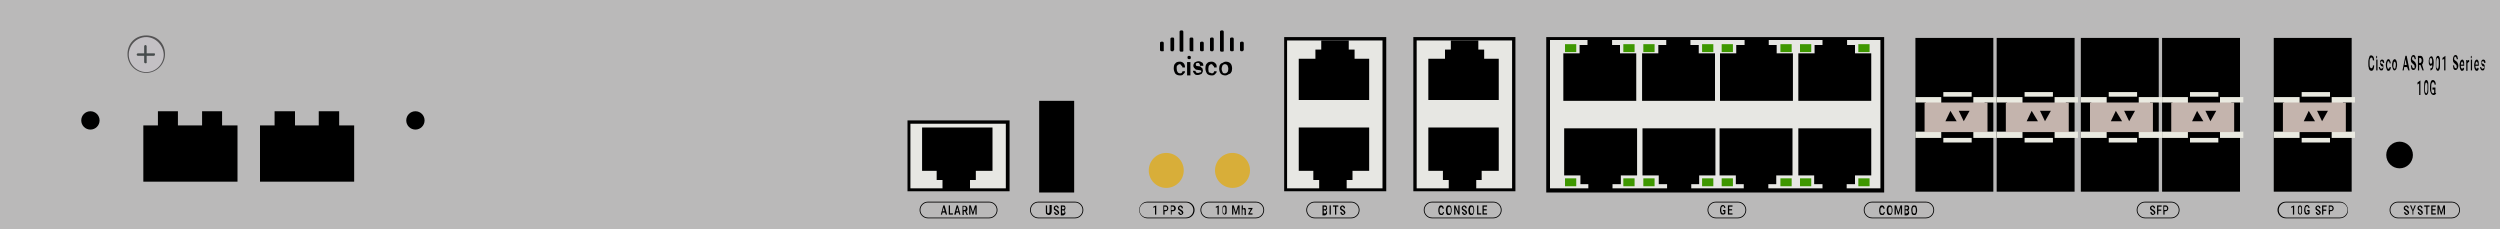
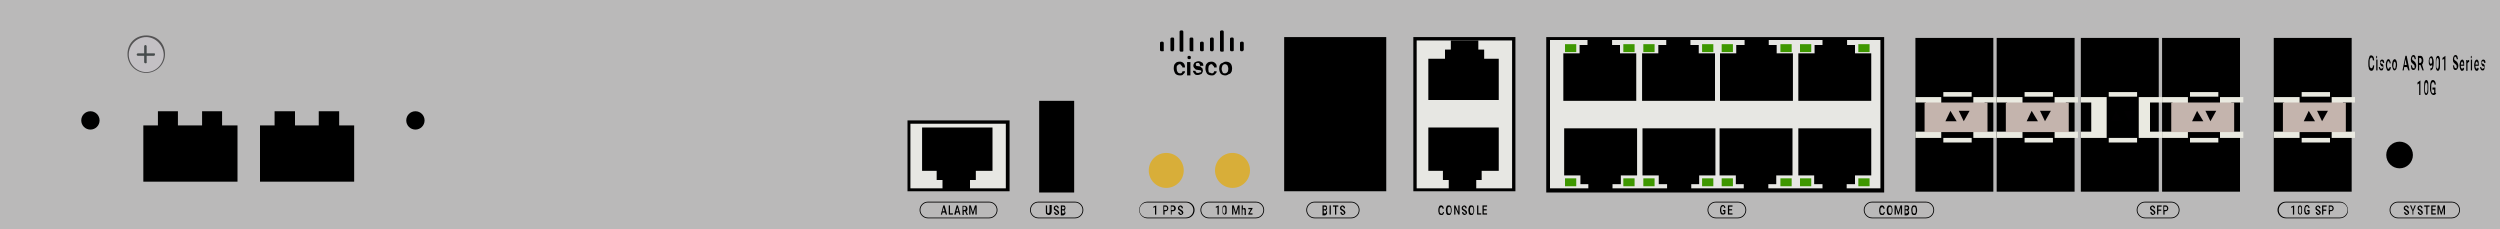
<svg xmlns="http://www.w3.org/2000/svg" version="1.1" id="Cisco_ASR_901-6CZ-FS-D_Routers" x="0px" y="0px" viewBox="0 0 600 55" style="enable-background:new 0 0 600 55;" xml:space="preserve">
  <style type="text/css">
	.st0{fill:#BAB9B9;}
	.st1{fill:#E7E7E3;}
	.st2{fill:#EAEAE1;}
	.st3{fill:#C4B4AD;}
	.st4{fill:#010001;}
	.st5{fill:#D8AE39;}
	.st6{fill:#3E9700;}
	.st7{fill:#C3C0C4;}
	.st8{fill:#545354;}
	.st9{fill:#464B4C;}
</style>
  <rect class="st0" width="600" height="55" />
  <g>
    <g>
      <rect x="308.6" y="9.7" class="st1" width="23.7" height="35.7" />
-       <path d="M332.7,45.9h-24.5V8.9h24.5V45.9z M308.9,45.2h22.9V9.7h-22.9V45.2z" />
+       <path d="M332.7,45.9h-24.5V8.9h24.5V45.9z M308.9,45.2h22.9h-22.9V45.2z" />
    </g>
    <polygon points="315.2,41 315.2,43.2 316.6,43.2 316.6,45.5 323.2,45.5 323.2,43.2 324.6,43.2 324.6,41 328.6,41 328.6,30.6    311.7,30.6 311.7,41  " />
    <polygon points="325.1,14.1 325.1,11.9 323.7,11.9 323.7,9.7 317.1,9.7 317.1,11.9 315.7,11.9 315.7,14.1 311.7,14.1 311.7,24    328.6,24 328.6,14.1  " />
  </g>
  <g>
    <g>
      <rect x="218.2" y="29.3" class="st1" width="23.7" height="16.1" />
      <path d="M242.3,45.9h-24.5V28.9h24.5V45.9z M218.5,45.2h22.9V29.7h-22.9V45.2z" />
    </g>
    <polygon points="224.8,41 224.8,43.2 226.2,43.2 226.2,45.5 232.8,45.5 232.8,43.2 234.2,43.2 234.2,41 238.2,41 238.2,30.6    221.3,30.6 221.3,41  " />
  </g>
  <g>
    <g>
      <rect x="339.7" y="9.7" class="st1" width="23.7" height="35.7" />
      <path d="M363.7,45.9h-24.5V8.9h24.5V45.9z M340,45.2h22.9V9.7H340V45.2z" />
    </g>
    <polygon points="346.3,41 346.3,43.2 347.7,43.2 347.7,45.5 354.3,45.5 354.3,43.2 355.6,43.2 355.6,41 359.7,41 359.7,30.6    342.8,30.6 342.8,41  " />
    <polygon points="356.2,14.1 356.2,11.9 354.8,11.9 354.8,9.7 348.2,9.7 348.2,11.9 346.8,11.9 346.8,14.1 342.8,14.1 342.8,24    359.7,24 359.7,14.1  " />
  </g>
  <g>
    <rect x="459.7" y="9.1" width="18.7" height="36.9" />
    <polygon class="st2" points="459.7,23.3 459.7,24.6 462.2,24.6 462.2,31.6 459.7,31.6 459.7,33.1 465.9,33.1 465.9,32.1    465.9,31.1 465.9,25.1 465.9,24.1 465.9,23.3  " />
    <polygon class="st2" points="479.2,23.3 479.2,24.6 476.3,24.6 476.3,31.6 479.2,31.6 479.2,33.1 473.6,33.1 473.6,32.1    473.6,31.1 473.6,25.1 473.6,24.1 473.6,23.3  " />
    <rect x="461.9" y="24.6" class="st3" width="15.1" height="7.1" />
    <polygon class="st4" points="468.1,26.6 468.1,26.6 469.6,29.1 466.9,29.1  " />
    <polygon class="st4" points="470.1,26.6 472.7,26.6 471.3,29.1 471.3,29.1  " />
    <rect x="466.4" y="22.1" class="st2" width="6.8" height="1.1" />
    <rect x="466.4" y="33.1" class="st2" width="6.8" height="1.1" />
  </g>
  <g>
    <rect x="479.2" y="9.1" width="18.7" height="36.9" />
    <polygon class="st2" points="479.2,23.3 479.2,24.6 481.7,24.6 481.7,31.6 479.2,31.6 479.2,33.1 485.4,33.1 485.4,32.1    485.4,31.1 485.4,25.1 485.4,24.1 485.4,23.3  " />
    <polygon class="st2" points="498.7,23.3 498.7,24.6 495.8,24.6 495.8,31.6 498.7,31.6 498.7,33.1 493.1,33.1 493.1,32.1    493.1,31.1 493.1,25.1 493.1,24.1 493.1,23.3  " />
    <rect x="481.4" y="24.6" class="st3" width="15.1" height="7.1" />
    <polygon class="st4" points="487.6,26.6 487.6,26.6 489.1,29.1 486.4,29.1  " />
    <polygon class="st4" points="489.6,26.6 492.2,26.6 490.8,29.1 490.8,29.1  " />
    <rect x="485.9" y="22.1" class="st2" width="6.8" height="1.1" />
    <rect x="485.9" y="33.1" class="st2" width="6.8" height="1.1" />
  </g>
  <g>
    <rect x="499.4" y="9.1" width="18.7" height="36.9" />
    <polygon class="st2" points="499.4,23.3 499.4,24.6 501.9,24.6 501.9,31.6 499.4,31.6 499.4,33.1 505.6,33.1 505.6,32.1    505.6,31.1 505.6,25.1 505.6,24.1 505.6,23.3  " />
    <polygon class="st2" points="518.9,23.3 518.9,24.6 516,24.6 516,31.6 518.9,31.6 518.9,33.1 513.3,33.1 513.3,32.1 513.3,31.1    513.3,25.1 513.3,24.1 513.3,23.3  " />
-     <rect x="501.6" y="24.6" class="st3" width="15.1" height="7.1" />
    <polygon class="st4" points="507.8,26.6 507.8,26.6 509.3,29.1 506.6,29.1  " />
    <polygon class="st4" points="509.8,26.6 512.4,26.6 511,29.1 511,29.1  " />
    <rect x="506.1" y="22.1" class="st2" width="6.8" height="1.1" />
    <rect x="506.1" y="33.1" class="st2" width="6.8" height="1.1" />
  </g>
  <g>
    <rect x="518.9" y="9.1" width="18.7" height="36.9" />
    <polygon class="st2" points="518.9,23.3 518.9,24.6 521.4,24.6 521.4,31.6 518.9,31.6 518.9,33.1 525.1,33.1 525.1,32.1    525.1,31.1 525.1,25.1 525.1,24.1 525.1,23.3  " />
    <polygon class="st2" points="538.4,23.3 538.4,24.6 535.5,24.6 535.5,31.6 538.4,31.6 538.4,33.1 532.8,33.1 532.8,32.1    532.8,31.1 532.8,25.1 532.8,24.1 532.8,23.3  " />
    <rect x="521.1" y="24.6" class="st3" width="15.1" height="7.1" />
    <polygon class="st4" points="527.3,26.6 527.3,26.6 528.8,29.1 526.1,29.1  " />
    <polygon class="st4" points="529.3,26.6 531.9,26.6 530.5,29.1 530.5,29.1  " />
    <rect x="525.6" y="22.1" class="st2" width="6.8" height="1.1" />
    <rect x="525.6" y="33.1" class="st2" width="6.8" height="1.1" />
  </g>
  <g>
    <rect x="545.7" y="9.1" width="18.7" height="36.9" />
    <polygon class="st2" points="545.7,23.3 545.7,24.6 548.2,24.6 548.2,31.6 545.7,31.6 545.7,33.1 551.9,33.1 551.9,32.1    551.9,31.1 551.9,25.1 551.9,24.1 551.9,23.3  " />
    <polygon class="st2" points="565.2,23.3 565.2,24.6 562.3,24.6 562.3,31.6 565.2,31.6 565.2,33.1 559.6,33.1 559.6,32.1    559.6,31.1 559.6,25.1 559.6,24.1 559.6,23.3  " />
    <rect x="547.9" y="24.6" class="st3" width="15.1" height="7.1" />
    <polygon class="st4" points="554.1,26.6 554.1,26.6 555.6,29.1 552.9,29.1  " />
    <polygon class="st4" points="556.1,26.6 558.7,26.6 557.3,29.1 557.3,29.1  " />
    <rect x="552.4" y="22.1" class="st2" width="6.8" height="1.1" />
    <rect x="552.4" y="33.1" class="st2" width="6.8" height="1.1" />
  </g>
  <circle cx="21.7" cy="28.9" r="2.2" />
  <circle cx="99.7" cy="28.9" r="2.2" />
  <circle cx="575.9" cy="37.2" r="3.2" />
  <circle class="st5" cx="295.8" cy="40.9" r="4.2" />
  <circle class="st5" cx="279.9" cy="40.9" r="4.2" />
  <g>
    <g>
      <rect x="371.1" y="8.9" width="81.1" height="37.3" />
      <rect x="372" y="9.6" class="st1" width="79.3" height="35.6" />
      <g>
        <polygon points="388.8,12.8 388.8,10.8 386.9,10.8 386.9,9.5 381,9.5 381,10.8 379.1,10.8 379.1,12.8 375.2,12.8 375.2,24.2      392.7,24.2 392.7,12.8    " />
        <polygon points="407.7,12.8 407.7,10.8 405.7,10.8 405.7,9.5 399.9,9.5 399.9,10.8 398,10.8 398,12.8 394.1,12.8 394.1,24.2      411.6,24.2 411.6,12.8    " />
        <polygon points="426.4,12.8 426.4,10.8 424.5,10.8 424.5,9.5 418.7,9.5 418.7,10.8 416.7,10.8 416.7,12.8 412.8,12.8 412.8,24.2      430.3,24.2 430.3,12.8    " />
        <polygon points="445.2,12.8 445.2,10.8 443.3,10.8 443.3,9.5 437.4,9.5 437.4,10.8 435.5,10.8 435.5,12.8 431.6,12.8 431.6,24.2      449.1,24.2 449.1,12.8    " />
      </g>
      <g>
        <polygon points="435.4,42.1 435.4,44.2 437.4,44.2 437.4,45.4 443.2,45.4 443.2,44.2 445.2,44.2 445.2,42.1 449.1,42.1      449.1,30.8 431.6,30.8 431.6,42.1    " />
        <polygon points="416.6,42.1 416.6,44.2 418.5,44.2 418.5,45.4 424.4,45.4 424.4,44.2 426.3,44.2 426.3,42.1 430.2,42.1      430.2,30.8 412.7,30.8 412.7,42.1    " />
        <polygon points="398.1,42.1 398.1,44.2 400.1,44.2 400.1,45.4 405.9,45.4 405.9,44.2 407.8,44.2 407.8,42.1 411.7,42.1      411.7,30.8 394.2,30.8 394.2,42.1    " />
        <polygon points="379.3,42.1 379.3,44.2 381.2,44.2 381.2,45.4 387,45.4 387,44.2 389,44.2 389,42.1 392.9,42.1 392.9,30.8      375.4,30.8 375.4,42.1    " />
      </g>
    </g>
  </g>
  <polygon points="53.3,30.1 53.3,26.7 48.5,26.7 48.5,30.1 42.7,30.1 42.7,26.7 37.9,26.7 37.9,30.1 34.4,30.1 34.4,43.6 57,43.6   57,30.1 " />
  <polygon points="81.4,30.1 81.4,26.7 76.5,26.7 76.5,30.1 70.8,30.1 70.8,26.7 65.9,26.7 65.9,30.1 62.4,30.1 62.4,43.6 85,43.6   85,30.1 " />
  <rect x="375.6" y="10.6" class="st6" width="2.7" height="1.9" />
  <rect x="389.6" y="10.6" class="st6" width="2.7" height="1.9" />
  <rect x="394.4" y="10.6" class="st6" width="2.7" height="1.9" />
  <rect x="408.5" y="10.6" class="st6" width="2.7" height="1.9" />
  <rect x="413.2" y="10.6" class="st6" width="2.7" height="1.9" />
  <rect x="427.3" y="10.6" class="st6" width="2.7" height="1.9" />
  <rect x="432" y="10.6" class="st6" width="2.7" height="1.9" />
  <rect x="446" y="10.6" class="st6" width="2.7" height="1.9" />
  <rect x="375.6" y="42.8" class="st6" width="2.7" height="1.9" />
  <rect x="389.6" y="42.8" class="st6" width="2.7" height="1.9" />
  <rect x="394.4" y="42.8" class="st6" width="2.7" height="1.9" />
  <rect x="408.5" y="42.8" class="st6" width="2.7" height="1.9" />
  <rect x="413.2" y="42.8" class="st6" width="2.7" height="1.9" />
  <rect x="427.3" y="42.8" class="st6" width="2.7" height="1.9" />
  <rect x="432" y="42.8" class="st6" width="2.7" height="1.9" />
  <rect x="446" y="42.8" class="st6" width="2.7" height="1.9" />
  <rect x="249.4" y="24.2" width="8.4" height="22" />
  <g>
    <g>
      <path d="M283.7,12.4h-0.3c-0.2,0-0.3-0.2-0.3-0.3V7.6c0-0.2,0.2-0.3,0.3-0.3h0.3c0.2,0,0.3,0.2,0.3,0.3v4.5    C284,12.3,284,12.4,283.7,12.4z" />
      <path d="M293.4,12.4h-0.3c-0.2,0-0.3-0.2-0.3-0.3V7.6c0-0.2,0.2-0.3,0.3-0.3h0.3c0.2,0,0.3,0.2,0.3,0.3v4.5    C293.7,12.3,293.7,12.4,293.4,12.4z" />
      <path d="M281.6,12.3h-0.4c-0.2,0-0.3-0.2-0.3-0.3V9.3c0-0.2,0.2-0.3,0.3-0.3h0.3c0.2,0,0.3,0.2,0.3,0.3V12    C281.6,12.1,281.6,12.3,281.6,12.3z" />
      <path d="M279.2,12.3h-0.5c-0.2,0-0.3-0.2-0.3-0.3v-1.7c0-0.2,0.2-0.3,0.3-0.3h0.3c0.2,0,0.3,0.2,0.3,0.3V12    C279.4,12.1,279.2,12.3,279.2,12.3z" />
      <path d="M291,12.3h-0.3c-0.2,0-0.3-0.2-0.3-0.3V9.3c0-0.2,0.2-0.3,0.3-0.3h0.3c0.2,0,0.3,0.2,0.3,0.3V12    C291.2,12.1,291.2,12.3,291,12.3z" />
      <path d="M286.4,12.3h-0.6c-0.2,0-0.3-0.2-0.3-0.3V9.3c0-0.2,0.2-0.3,0.3-0.3h0.3c0.2,0,0.3,0.2,0.3,0.3V12    C286.4,12.1,286.4,12.3,286.4,12.3z" />
      <path d="M288.6,12.3h-0.3c-0.2,0-0.3-0.2-0.3-0.3v-1.7c0-0.2,0.2-0.3,0.3-0.3h0.3c0.2,0,0.3,0.2,0.3,0.3V12    C288.9,12.1,288.9,12.3,288.6,12.3z" />
      <path d="M295.8,12.3h-0.3c-0.2,0-0.3-0.2-0.3-0.3V9.3c0-0.2,0.2-0.3,0.3-0.3h0.3c0.2,0,0.3,0.2,0.3,0.3V12    C296.1,12.1,296.1,12.3,295.8,12.3z" />
      <path d="M298.2,12.3h-0.3c-0.2,0-0.3-0.2-0.3-0.3v-1.7c0-0.2,0.2-0.3,0.3-0.3h0.3c0.2,0,0.3,0.2,0.3,0.3V12    C298.5,12.1,298.2,12.3,298.2,12.3z" />
    </g>
    <g>
      <path d="M283.2,17.6c0.2,0,0.3,0,0.4-0.1c0.1-0.1,0.2-0.3,0.2-0.4h0.6c0,0.3-0.1,0.4-0.2,0.5s-0.3,0.3-0.4,0.4    c-0.2,0.1-0.4,0.1-0.6,0.1c-0.4,0-0.8-0.1-1.1-0.4c-0.2-0.3-0.4-0.8-0.4-1.2v-0.1c0-0.5,0.1-1,0.4-1.2c0.2-0.3,0.6-0.4,1.1-0.4    c0.3,0,0.6,0.1,0.9,0.4c0.2,0.3,0.3,0.5,0.3,1h-0.6c0-0.1-0.1-0.4-0.2-0.4c-0.1,0-0.2-0.4-0.4-0.4c-0.3,0-0.4,0.1-0.6,0.3    c-0.1,0-0.2,0.1-0.2,0.6v0.1c0,0.4,0.1,0.8,0.2,0.8C282.6,17.4,282.9,17.6,283.2,17.6z" />
      <path d="M285,13.8c0-0.1,0-0.3,0.1-0.3c0.1-0.1,0.2-0.1,0.3-0.1s0.2,0,0.3,0.1c0.1,0.1,0.1,0.1,0.1,0.3c0,0.1,0,0.3-0.1,0.3    c-0.1,0.1-0.2,0.1-0.3,0.1s-0.2,0-0.3-0.1C285,14,285,14,285,13.8z M285.7,18.1h-0.8v-3.2h0.8V18.1z" />
      <path d="M288.3,17.2c0-0.1,0-0.3-0.1-0.3s-0.3-0.1-0.6-0.1c-0.2,0-0.4-0.1-0.6-0.1c-0.3-0.3-0.6-0.5-0.6-0.9    c0-0.3,0.1-0.5,0.3-0.8c0.2-0.1,0.6-0.3,0.9-0.3c0.4,0,0.6,0.1,0.9,0.3c0.2,0.1,0.3,0.4,0.3,0.8H288c0-0.1,0-0.3-0.1-0.4    c-0.1-0.3-0.2-0.3-0.4-0.3c-0.1,0-0.3,0-0.4,0.1c-0.1,0.1-0.1,0.1-0.1,0.3c0,0.1,0,0.1,0.1,0.3c0.1,0,0.3,0.1,0.6,0.1    c0.3,0,0.6,0.1,0.6,0.3c0.1,0.1,0.3,0.1,0.3,0.3c0,0.1,0.1,0.3,0.1,0.4c0,0.3-0.1,0.5-0.3,0.8c-0.2,0.1-0.6,0.3-0.9,0.3    c-0.2,0-0.6,0-0.6-0.1c-0.2-0.1-0.3-0.3-0.4-0.4c-0.1-0.1-0.2-0.4-0.2-0.5h0.6c0,0.1,0.1,0.3,0.2,0.4c0.1,0.1,0.3,0.1,0.4,0.1    c0.2,0,0.3,0,0.4-0.1C288.2,17.4,288.3,17.3,288.3,17.2z" />
      <path d="M290.8,17.6c0.2,0,0.3,0,0.4-0.1c0.1-0.1,0.2-0.3,0.2-0.4h0.6c0,0.3-0.1,0.4-0.2,0.5s-0.3,0.3-0.4,0.4    c-0.2,0.1-0.4,0.1-0.6,0.1c-0.4,0-0.8-0.1-1.1-0.4c-0.2-0.3-0.4-0.8-0.4-1.2v-0.1c0-0.5,0.1-1,0.4-1.2c0.2-0.3,0.6-0.4,1.1-0.4    c0.3,0,0.6,0.1,0.9,0.4s0.3,0.5,0.3,1h-0.6c0-0.1-0.1-0.4-0.2-0.4s-0.2-0.4-0.4-0.4c-0.3,0-0.4,0.1-0.6,0.3    c-0.1,0.1-0.2,0.4-0.2,0.8v0.1c0,0.4,0.1,0.8,0.2,0.8C290.4,17.4,290.7,17.6,290.8,17.6z" />
      <path d="M292.6,16.4c0-0.3,0.1-0.8,0.2-0.8c0.1-0.3,0.3-0.4,0.6-0.5c0.2-0.1,0.4-0.3,0.8-0.3s0.8,0.1,1.1,0.4s0.4,0.8,0.4,1.2v0.1    c0,0.3-0.1,0.8-0.2,0.8c-0.1,0.3-0.3,0.4-0.6,0.5c-0.2,0.1-0.4,0.3-0.8,0.3c-0.4,0-0.8-0.1-1.1-0.4    C292.7,17.3,292.6,16.9,292.6,16.4L292.6,16.4z M293.2,16.5c0,0.4,0.1,0.5,0.2,0.8s0.3,0.3,0.6,0.3c0.3,0,0.4-0.1,0.6-0.3    c0.1-0.1,0.2-0.5,0.2-0.8c0-0.3-0.1-0.5-0.2-0.8c-0.1-0.1-0.3-0.3-0.6-0.3c-0.3,0-0.4,0.1-0.6,0.3    C293.4,15.8,293.2,16.1,293.2,16.5z" />
    </g>
  </g>
  <g>
    <g>
      <ellipse class="st7" cx="35.1" cy="13.1" rx="4.3" ry="4.3" />
      <path class="st8" d="M35.1,17.5c-2.4,0-4.5-1.9-4.5-4.5s1.9-4.5,4.5-4.5c2.6,0,4.5,1.9,4.5,4.5C39.6,15.5,37.5,17.5,35.1,17.5z     M35.1,8.9c-2.3,0-4.2,1.9-4.2,4.2s1.9,4.2,4.2,4.2c2.3,0,4.2-1.9,4.2-4.2C39.2,10.8,37.3,8.9,35.1,8.9z" />
    </g>
    <path class="st9" d="M34.9,15.2L34.9,15.2c-0.1,0-0.3-0.1-0.3-0.3v-3.8c0-0.1,0.1-0.3,0.3-0.3l0,0c0.1,0,0.3,0.1,0.3,0.3V15   C35.3,15.1,35.1,15.2,34.9,15.2z" />
    <path class="st9" d="M37.2,13.1L37.2,13.1c0,0.1-0.1,0.3-0.3,0.3h-3.8c-0.1,0-0.3-0.1-0.3-0.3l0,0c0-0.1,0.1-0.3,0.3-0.3h3.8   C37.1,12.7,37.2,12.9,37.2,13.1z" />
  </g>
  <g>
    <path d="M569.8,15.8c0,0.4-0.1,0.7-0.2,0.9c-0.1,0.2-0.3,0.3-0.5,0.3c-0.1,0-0.3-0.1-0.4-0.2s-0.2-0.3-0.2-0.6   c-0.1-0.2-0.1-0.5-0.1-0.8V15c0-0.3,0-0.6,0.1-0.9c0.1-0.2,0.1-0.4,0.2-0.6s0.2-0.2,0.4-0.2c0.2,0,0.3,0.1,0.5,0.3   c0.1,0.2,0.2,0.5,0.2,0.9h-0.3c0-0.2-0.1-0.4-0.1-0.5c-0.1-0.1-0.1-0.2-0.3-0.2c-0.1,0-0.2,0.1-0.3,0.3s-0.1,0.5-0.1,0.8v0.3   c0,0.4,0,0.7,0.1,0.9c0.1,0.2,0.2,0.3,0.3,0.3c0.1,0,0.2-0.1,0.3-0.2c0.1-0.1,0.1-0.3,0.1-0.5H569.8z" />
    <path d="M570.3,13.7c0-0.1,0-0.2,0-0.2s0.1-0.1,0.1-0.1c0.1,0,0.1,0,0.1,0.1s0,0.1,0,0.2c0,0.1,0,0.2,0,0.2s-0.1,0.1-0.1,0.1   c-0.1,0-0.1,0-0.1-0.1S570.3,13.8,570.3,13.7z M570.6,16.9h-0.3v-2.6h0.3V16.9z" />
    <path d="M571.9,16.2c0-0.1,0-0.2-0.1-0.2c0-0.1-0.1-0.1-0.2-0.1c-0.1,0-0.2-0.1-0.2-0.2c-0.1-0.1-0.2-0.3-0.2-0.6   c0-0.2,0-0.4,0.1-0.6c0.1-0.1,0.2-0.2,0.4-0.2c0.2,0,0.3,0.1,0.4,0.2c0.1,0.2,0.1,0.4,0.1,0.6h-0.3c0-0.1,0-0.2-0.1-0.3   c0-0.1-0.1-0.1-0.2-0.1c-0.1,0-0.1,0-0.2,0.1c0,0.1-0.1,0.1-0.1,0.2c0,0.1,0,0.2,0.1,0.2s0.1,0.1,0.2,0.1c0.1,0,0.2,0.1,0.3,0.2   c0.1,0.1,0.1,0.2,0.1,0.2s0,0.2,0,0.4c0,0.2,0,0.4-0.1,0.6s-0.2,0.2-0.4,0.2c-0.1,0-0.2,0-0.3-0.1c-0.1-0.1-0.1-0.2-0.2-0.3   c0-0.1-0.1-0.3-0.1-0.4h0.3c0,0.1,0,0.2,0.1,0.3c0,0.1,0.1,0.1,0.2,0.1c0.1,0,0.1,0,0.2-0.1C571.8,16.4,571.9,16.3,571.9,16.2z" />
    <path d="M573.2,16.5c0.1,0,0.1,0,0.2-0.1s0.1-0.2,0.1-0.3h0.3c0,0.2,0,0.3-0.1,0.5c0,0.1-0.1,0.2-0.2,0.3c-0.1,0.1-0.2,0.1-0.3,0.1   c-0.2,0-0.3-0.1-0.4-0.4c-0.1-0.2-0.2-0.6-0.2-1v-0.1c0-0.4,0.1-0.7,0.2-0.9c0.1-0.2,0.2-0.4,0.4-0.4c0.2,0,0.3,0.1,0.4,0.3   c0.1,0.2,0.1,0.4,0.2,0.7h-0.3c0-0.1,0-0.3-0.1-0.4c0-0.1-0.1-0.1-0.2-0.1c-0.1,0-0.2,0.1-0.2,0.2s-0.1,0.3-0.1,0.6v0.1   c0,0.3,0,0.5,0.1,0.6C573,16.4,573.1,16.5,573.2,16.5z" />
    <path d="M574.1,15.6c0-0.3,0-0.5,0.1-0.7c0-0.2,0.1-0.4,0.2-0.5c0.1-0.1,0.2-0.2,0.3-0.2c0.2,0,0.3,0.1,0.4,0.3s0.2,0.5,0.2,0.9   l0,0.1c0,0.3,0,0.5-0.1,0.7c0,0.2-0.1,0.4-0.2,0.5c-0.1,0.1-0.2,0.2-0.3,0.2c-0.2,0-0.3-0.1-0.4-0.4S574.1,16,574.1,15.6   L574.1,15.6z M574.4,15.7c0,0.3,0,0.5,0.1,0.6s0.1,0.2,0.2,0.2s0.2-0.1,0.2-0.2s0.1-0.4,0.1-0.7c0-0.3,0-0.5-0.1-0.6   c-0.1-0.2-0.1-0.2-0.2-0.2c-0.1,0-0.2,0.1-0.2,0.2S574.4,15.4,574.4,15.7z" />
    <path d="M577.7,16.1H577l-0.1,0.8h-0.3l0.7-3.5h0.3l0.7,3.5h-0.3L577.7,16.1z M577.1,15.6h0.5l-0.3-1.4L577.1,15.6z" />
    <path d="M579.5,16c0-0.2,0-0.3-0.1-0.4c-0.1-0.1-0.2-0.2-0.3-0.3c-0.1-0.1-0.3-0.2-0.3-0.3c-0.2-0.2-0.2-0.5-0.2-0.8   c0-0.3,0.1-0.5,0.2-0.7c0.1-0.2,0.3-0.3,0.4-0.3c0.1,0,0.2,0,0.3,0.1s0.2,0.2,0.2,0.4c0.1,0.2,0.1,0.3,0.1,0.5h-0.3   c0-0.2,0-0.3-0.1-0.4c-0.1-0.1-0.1-0.2-0.2-0.2c-0.1,0-0.2,0-0.2,0.1c-0.1,0.1-0.1,0.2-0.1,0.4c0,0.1,0,0.2,0.1,0.3   c0.1,0.1,0.2,0.2,0.3,0.2c0.1,0.1,0.2,0.2,0.3,0.3s0.1,0.2,0.2,0.4s0.1,0.3,0.1,0.5c0,0.3-0.1,0.5-0.2,0.7   c-0.1,0.2-0.3,0.3-0.5,0.3c-0.1,0-0.2,0-0.3-0.1c-0.1-0.1-0.2-0.2-0.2-0.4s-0.1-0.4-0.1-0.6h0.3c0,0.2,0,0.4,0.1,0.5   s0.2,0.2,0.3,0.2c0.1,0,0.2,0,0.2-0.1S579.5,16.2,579.5,16z" />
    <path d="M580.9,15.6h-0.3v1.3h-0.3v-3.5h0.6c0.2,0,0.4,0.1,0.5,0.3c0.1,0.2,0.2,0.4,0.2,0.8c0,0.2,0,0.4-0.1,0.6   c-0.1,0.2-0.1,0.3-0.2,0.4l0.4,1.4v0h-0.3L580.9,15.6z M580.6,15.1h0.3c0.1,0,0.2-0.1,0.2-0.2c0.1-0.1,0.1-0.2,0.1-0.4   c0-0.2,0-0.3-0.1-0.4c-0.1-0.1-0.1-0.2-0.2-0.2h-0.3V15.1z" />
    <path d="M583.7,15.5c-0.1,0.2-0.2,0.3-0.3,0.3c-0.2,0-0.3-0.1-0.4-0.3c-0.1-0.2-0.1-0.5-0.1-0.8c0-0.2,0-0.4,0.1-0.6   c0-0.2,0.1-0.3,0.2-0.4c0.1-0.1,0.2-0.2,0.3-0.2c0.2,0,0.3,0.1,0.4,0.4c0.1,0.3,0.2,0.6,0.2,1V15c0,0.6-0.1,1.1-0.2,1.4   s-0.4,0.5-0.6,0.5h0v-0.5h0c0.2,0,0.3-0.1,0.4-0.2S583.7,15.8,583.7,15.5z M583.4,15.3c0.1,0,0.1,0,0.2-0.1s0.1-0.2,0.1-0.3v-0.2   c0-0.3,0-0.5-0.1-0.6c-0.1-0.2-0.1-0.2-0.2-0.2c-0.1,0-0.1,0.1-0.2,0.2s-0.1,0.3-0.1,0.5c0,0.2,0,0.4,0.1,0.5   C583.2,15.3,583.3,15.3,583.4,15.3z" />
    <path d="M585.6,15.5c0,0.5,0,0.9-0.1,1.1s-0.2,0.4-0.4,0.4c-0.2,0-0.3-0.1-0.4-0.4c-0.1-0.2-0.1-0.6-0.1-1.1v-0.6   c0-0.5,0-0.9,0.1-1.1s0.2-0.4,0.4-0.4c0.2,0,0.3,0.1,0.4,0.4c0.1,0.2,0.1,0.6,0.1,1.1V15.5z M585.3,14.8c0-0.3,0-0.6-0.1-0.7   s-0.1-0.2-0.2-0.2c-0.1,0-0.2,0.1-0.2,0.2c0,0.1-0.1,0.4-0.1,0.7v0.8c0,0.3,0,0.6,0.1,0.7s0.1,0.2,0.2,0.2c0.1,0,0.2-0.1,0.2-0.2   c0-0.1,0.1-0.4,0.1-0.7V14.8z" />
    <path d="M586.9,16.9h-0.3v-2.8l-0.4,0.3v-0.5l0.7-0.5h0V16.9z" />
    <path d="M589.6,16c0-0.2,0-0.3-0.1-0.4c-0.1-0.1-0.2-0.2-0.3-0.3c-0.1-0.1-0.3-0.2-0.3-0.3c-0.2-0.2-0.2-0.5-0.2-0.8   c0-0.3,0.1-0.5,0.2-0.7c0.1-0.2,0.3-0.3,0.4-0.3c0.1,0,0.2,0,0.3,0.1s0.2,0.2,0.2,0.4c0.1,0.2,0.1,0.3,0.1,0.5h-0.3   c0-0.2,0-0.3-0.1-0.4c-0.1-0.1-0.1-0.2-0.2-0.2c-0.1,0-0.2,0-0.2,0.1c-0.1,0.1-0.1,0.2-0.1,0.4c0,0.1,0,0.2,0.1,0.3   c0.1,0.1,0.2,0.2,0.3,0.2c0.1,0.1,0.2,0.2,0.3,0.3s0.1,0.2,0.2,0.4s0.1,0.3,0.1,0.5c0,0.3-0.1,0.5-0.2,0.7   c-0.1,0.2-0.3,0.3-0.5,0.3c-0.1,0-0.2,0-0.3-0.1c-0.1-0.1-0.2-0.2-0.2-0.4s-0.1-0.4-0.1-0.6h0.3c0,0.2,0,0.4,0.1,0.5   s0.2,0.2,0.3,0.2c0.1,0,0.2,0,0.2-0.1S589.6,16.2,589.6,16z" />
    <path d="M590.9,17c-0.2,0-0.3-0.1-0.4-0.3c-0.1-0.2-0.2-0.5-0.2-0.9v-0.1c0-0.3,0-0.5,0.1-0.7c0-0.2,0.1-0.4,0.2-0.5   c0.1-0.1,0.2-0.2,0.3-0.2c0.2,0,0.3,0.1,0.4,0.3s0.1,0.5,0.1,1v0.2h-0.8c0,0.2,0,0.4,0.1,0.5c0.1,0.1,0.1,0.2,0.2,0.2   c0.1,0,0.2-0.1,0.3-0.3l0.2,0.3c-0.1,0.2-0.1,0.3-0.2,0.4C591.1,16.9,591,17,590.9,17z M590.9,14.8c-0.1,0-0.1,0.1-0.2,0.2   c0,0.1-0.1,0.3-0.1,0.5h0.6v0c0-0.2,0-0.3-0.1-0.4C591,14.8,591,14.8,590.9,14.8z" />
    <path d="M592.6,14.9c0,0-0.1,0-0.1,0c-0.1,0-0.2,0.1-0.3,0.3v1.8h-0.3v-2.6h0.3l0,0.3c0.1-0.2,0.2-0.3,0.3-0.3c0,0,0.1,0,0.1,0   L592.6,14.9z" />
    <path d="M593,13.7c0-0.1,0-0.2,0-0.2s0.1-0.1,0.1-0.1c0.1,0,0.1,0,0.1,0.1s0,0.1,0,0.2c0,0.1,0,0.2,0,0.2s-0.1,0.1-0.1,0.1   c-0.1,0-0.1,0-0.1-0.1S593,13.8,593,13.7z M593.3,16.9H593v-2.6h0.3V16.9z" />
    <path d="M594.4,17c-0.2,0-0.3-0.1-0.4-0.3c-0.1-0.2-0.2-0.5-0.2-0.9v-0.1c0-0.3,0-0.5,0.1-0.7c0-0.2,0.1-0.4,0.2-0.5   c0.1-0.1,0.2-0.2,0.3-0.2c0.2,0,0.3,0.1,0.4,0.3s0.1,0.5,0.1,1v0.2h-0.8c0,0.2,0,0.4,0.1,0.5c0.1,0.1,0.1,0.2,0.2,0.2   c0.1,0,0.2-0.1,0.3-0.3l0.2,0.3c-0.1,0.2-0.1,0.3-0.2,0.4C594.7,16.9,594.6,17,594.4,17z M594.4,14.8c-0.1,0-0.1,0.1-0.2,0.2   c0,0.1-0.1,0.3-0.1,0.5h0.6v0c0-0.2,0-0.3-0.1-0.4C594.6,14.8,594.5,14.8,594.4,14.8z" />
    <path d="M596.2,16.2c0-0.1,0-0.2-0.1-0.2c0-0.1-0.1-0.1-0.2-0.1c-0.1,0-0.2-0.1-0.2-0.2c-0.1-0.1-0.2-0.3-0.2-0.6   c0-0.2,0-0.4,0.1-0.6c0.1-0.1,0.2-0.2,0.4-0.2c0.2,0,0.3,0.1,0.4,0.2c0.1,0.2,0.1,0.4,0.1,0.6h-0.3c0-0.1,0-0.2-0.1-0.3   c0-0.1-0.1-0.1-0.2-0.1c-0.1,0-0.1,0-0.2,0.1c0,0.1-0.1,0.1-0.1,0.2c0,0.1,0,0.2,0.1,0.2s0.1,0.1,0.2,0.1c0.1,0,0.2,0.1,0.3,0.2   c0.1,0.1,0.1,0.2,0.1,0.2s0,0.2,0,0.4c0,0.2,0,0.4-0.1,0.6s-0.2,0.2-0.4,0.2c-0.1,0-0.2,0-0.3-0.1c-0.1-0.1-0.1-0.2-0.2-0.3   c0-0.1-0.1-0.3-0.1-0.4h0.3c0,0.1,0,0.2,0.1,0.3c0,0.1,0.1,0.1,0.2,0.1c0.1,0,0.1,0,0.2-0.1C596.1,16.4,596.2,16.3,596.2,16.2z" />
    <path d="M580.9,22.8h-0.3V20l-0.4,0.3v-0.5l0.7-0.5h0V22.8z" />
    <path d="M582.8,21.3c0,0.5,0,0.9-0.1,1.1s-0.2,0.4-0.4,0.4c-0.2,0-0.3-0.1-0.4-0.4c-0.1-0.2-0.1-0.6-0.1-1.1v-0.6   c0-0.5,0-0.9,0.1-1.1s0.2-0.4,0.4-0.4c0.2,0,0.3,0.1,0.4,0.4c0.1,0.2,0.1,0.6,0.1,1.1V21.3z M582.6,20.7c0-0.3,0-0.6-0.1-0.7   s-0.1-0.2-0.2-0.2c-0.1,0-0.2,0.1-0.2,0.2c0,0.1-0.1,0.4-0.1,0.7v0.8c0,0.3,0,0.6,0.1,0.7s0.1,0.2,0.2,0.2c0.1,0,0.2-0.1,0.2-0.2   c0-0.1,0.1-0.4,0.1-0.7V20.7z" />
    <path d="M584.7,22.3c-0.1,0.2-0.1,0.3-0.3,0.4c-0.1,0.1-0.2,0.1-0.4,0.1c-0.1,0-0.3-0.1-0.4-0.2s-0.2-0.3-0.3-0.6   c-0.1-0.2-0.1-0.5-0.1-0.9v-0.3c0-0.5,0.1-0.9,0.2-1.2c0.1-0.3,0.3-0.4,0.5-0.4c0.2,0,0.3,0.1,0.5,0.3c0.1,0.2,0.2,0.5,0.2,0.8   h-0.3c0-0.4-0.2-0.6-0.4-0.6c-0.1,0-0.2,0.1-0.3,0.3c-0.1,0.2-0.1,0.5-0.1,0.9v0.3c0,0.4,0,0.7,0.1,0.9s0.2,0.3,0.3,0.3   c0.2,0,0.3-0.1,0.3-0.2v-0.7h-0.4V21h0.7V22.3z" />
  </g>
  <g>
    <g>
      <path d="M577.8,51c0-0.1,0-0.2-0.1-0.2s-0.1-0.1-0.3-0.2c-0.1-0.1-0.2-0.1-0.3-0.2c-0.2-0.1-0.2-0.3-0.2-0.5    c0-0.2,0.1-0.3,0.2-0.4s0.3-0.2,0.4-0.2c0.1,0,0.2,0,0.3,0.1s0.2,0.1,0.2,0.2c0.1,0.1,0.1,0.2,0.1,0.4h-0.3c0-0.1,0-0.2-0.1-0.3    c-0.1-0.1-0.1-0.1-0.2-0.1c-0.1,0-0.2,0-0.2,0.1c-0.1,0.1-0.1,0.1-0.1,0.2c0,0.1,0,0.1,0.1,0.2c0.1,0.1,0.1,0.1,0.3,0.2    c0.1,0.1,0.2,0.1,0.3,0.2c0.1,0.1,0.1,0.1,0.2,0.2c0,0.1,0.1,0.2,0.1,0.3c0,0.2-0.1,0.3-0.2,0.4s-0.3,0.2-0.4,0.2    c-0.1,0-0.2,0-0.3-0.1c-0.1-0.1-0.2-0.1-0.2-0.2c-0.1-0.1-0.1-0.2-0.1-0.4h0.3c0,0.1,0,0.2,0.1,0.3c0.1,0.1,0.2,0.1,0.3,0.1    c0.1,0,0.2,0,0.2-0.1S577.8,51.1,577.8,51z" />
    </g>
    <g>
      <path d="M579.1,50.4l0.4-1.1h0.3l-0.6,1.4v0.8H579v-0.8l-0.6-1.4h0.3L579.1,50.4z" />
    </g>
    <g>
      <path d="M581.1,51c0-0.1,0-0.2-0.1-0.2s-0.1-0.1-0.3-0.2c-0.1-0.1-0.2-0.1-0.3-0.2c-0.2-0.1-0.2-0.3-0.2-0.5    c0-0.2,0.1-0.3,0.2-0.4s0.3-0.2,0.4-0.2c0.1,0,0.2,0,0.3,0.1s0.2,0.1,0.2,0.2c0.1,0.1,0.1,0.2,0.1,0.4h-0.3c0-0.1,0-0.2-0.1-0.3    c-0.1-0.1-0.1-0.1-0.2-0.1c-0.1,0-0.2,0-0.2,0.1c-0.1,0.1-0.1,0.1-0.1,0.2c0,0.1,0,0.1,0.1,0.2c0.1,0.1,0.1,0.1,0.3,0.2    c0.1,0.1,0.2,0.1,0.3,0.2c0.1,0.1,0.1,0.1,0.2,0.2c0,0.1,0.1,0.2,0.1,0.3c0,0.2-0.1,0.3-0.2,0.4s-0.3,0.2-0.4,0.2    c-0.1,0-0.2,0-0.3-0.1c-0.1-0.1-0.2-0.1-0.2-0.2c-0.1-0.1-0.1-0.2-0.1-0.4h0.3c0,0.1,0,0.2,0.1,0.3c0.1,0.1,0.2,0.1,0.3,0.1    c0.1,0,0.2,0,0.2-0.1S581.1,51.1,581.1,51z" />
    </g>
    <g>
      <path d="M583.1,49.6h-0.5v1.9h-0.3v-1.9h-0.5v-0.3h1.3V49.6z" />
    </g>
    <g>
      <path d="M584.5,50.5h-0.7v0.7h0.8v0.3h-1.1v-2.2h1.1v0.3h-0.8v0.6h0.7V50.5z" />
    </g>
    <g>
      <path d="M585.4,49.3l0.5,1.7l0.5-1.7h0.4v2.2h-0.3v-0.7l0-1l-0.5,1.7h-0.2l-0.5-1.7l0,1v0.7h-0.3v-2.2H585.4z" />
    </g>
  </g>
  <g>
    <path d="M588.4,52.4h-12.9c-1.1,0-2-0.9-2-2c0-1.1,0.9-2,2-2h12.9c1.1,0,2,0.9,2,2C590.4,51.5,589.5,52.4,588.4,52.4z M575.5,48.6   c-1,0-1.8,0.8-1.8,1.8c0,1,0.8,1.8,1.8,1.8h12.9c1,0,1.8-0.8,1.8-1.8c0-1-0.8-1.8-1.8-1.8H575.5z" />
  </g>
  <g>
    <g>
      <path d="M550.6,51.5h-0.3v-1.8l-0.4,0.2v-0.3l0.7-0.3h0V51.5z" />
    </g>
    <g>
      <path d="M552.5,50.6c0,0.3,0,0.6-0.1,0.7s-0.2,0.2-0.4,0.2c-0.2,0-0.3-0.1-0.4-0.2c-0.1-0.2-0.1-0.4-0.1-0.7v-0.4    c0-0.3,0-0.6,0.1-0.7s0.2-0.2,0.4-0.2c0.2,0,0.3,0.1,0.4,0.2c0.1,0.2,0.1,0.4,0.1,0.7V50.6z M552.3,50.2c0-0.2,0-0.4-0.1-0.5    c0-0.1-0.1-0.1-0.2-0.1c-0.1,0-0.2,0-0.2,0.1c0,0.1-0.1,0.2-0.1,0.4v0.5c0,0.2,0,0.4,0.1,0.5c0,0.1,0.1,0.2,0.2,0.2    c0.1,0,0.2,0,0.2-0.1c0-0.1,0.1-0.2,0.1-0.4V50.2z" />
    </g>
    <g>
      <path d="M554.3,51.2c-0.1,0.1-0.1,0.2-0.2,0.2c-0.1,0.1-0.2,0.1-0.4,0.1c-0.1,0-0.3,0-0.4-0.1c-0.1-0.1-0.2-0.2-0.2-0.4    c-0.1-0.2-0.1-0.3-0.1-0.5v-0.2c0-0.3,0.1-0.6,0.2-0.8c0.1-0.2,0.3-0.3,0.5-0.3c0.2,0,0.3,0.1,0.4,0.2c0.1,0.1,0.2,0.3,0.2,0.5    h-0.3c0-0.3-0.1-0.4-0.3-0.4c-0.1,0-0.2,0.1-0.3,0.2c-0.1,0.1-0.1,0.3-0.1,0.5v0.2c0,0.2,0,0.4,0.1,0.6c0.1,0.1,0.2,0.2,0.3,0.2    c0.1,0,0.3,0,0.3-0.1v-0.4h-0.3v-0.3h0.6V51.2z" />
    </g>
    <g>
      <path d="M556.6,51c0-0.1,0-0.2-0.1-0.2s-0.1-0.1-0.3-0.2c-0.1-0.1-0.2-0.1-0.3-0.2c-0.2-0.1-0.2-0.3-0.2-0.5    c0-0.2,0.1-0.3,0.2-0.4s0.3-0.2,0.4-0.2c0.1,0,0.2,0,0.3,0.1s0.2,0.1,0.2,0.2c0.1,0.1,0.1,0.2,0.1,0.4h-0.3c0-0.1,0-0.2-0.1-0.3    c-0.1-0.1-0.1-0.1-0.2-0.1c-0.1,0-0.2,0-0.2,0.1c-0.1,0.1-0.1,0.1-0.1,0.2c0,0.1,0,0.1,0.1,0.2c0.1,0.1,0.1,0.1,0.3,0.2    c0.1,0.1,0.2,0.1,0.3,0.2c0.1,0.1,0.1,0.1,0.2,0.2c0,0.1,0.1,0.2,0.1,0.3c0,0.2-0.1,0.3-0.2,0.4s-0.3,0.2-0.4,0.2    c-0.1,0-0.2,0-0.3-0.1c-0.1-0.1-0.2-0.1-0.2-0.2c-0.1-0.1-0.1-0.2-0.1-0.4h0.3c0,0.1,0,0.2,0.1,0.3c0.1,0.1,0.2,0.1,0.3,0.1    c0.1,0,0.2,0,0.2-0.1S556.6,51.1,556.6,51z" />
    </g>
    <g>
      <path d="M558.3,50.6h-0.7v0.9h-0.3v-2.2h1.1v0.3h-0.8v0.7h0.7V50.6z" />
    </g>
    <g>
      <path d="M559.2,50.7v0.8h-0.3v-2.2h0.6c0.2,0,0.3,0.1,0.4,0.2c0.1,0.1,0.2,0.3,0.2,0.5c0,0.2-0.1,0.4-0.2,0.5s-0.3,0.2-0.5,0.2    H559.2z M559.2,50.4h0.3c0.1,0,0.2,0,0.2-0.1c0.1-0.1,0.1-0.2,0.1-0.3c0-0.1,0-0.2-0.1-0.3c-0.1-0.1-0.1-0.1-0.2-0.1h-0.4V50.4z" />
    </g>
  </g>
  <g>
    <path d="M561.5,52.4h-12.9c-1.1,0-2-0.9-2-2c0-1.1,0.9-2,2-2h12.9c1.1,0,2,0.9,2,2C563.6,51.5,562.7,52.4,561.5,52.4z M548.7,48.6   c-1,0-1.8,0.8-1.8,1.8c0,1,0.8,1.8,1.8,1.8h12.9c1,0,1.8-0.8,1.8-1.8c0-1-0.8-1.8-1.8-1.8H548.7z" />
  </g>
  <g>
    <g>
      <path d="M452.4,50.8c0,0.2-0.1,0.4-0.2,0.6s-0.3,0.2-0.5,0.2c-0.1,0-0.2,0-0.4-0.1c-0.1-0.1-0.2-0.2-0.2-0.4    c-0.1-0.2-0.1-0.3-0.1-0.5v-0.2c0-0.2,0-0.4,0.1-0.6c0.1-0.2,0.1-0.3,0.2-0.4c0.1-0.1,0.2-0.1,0.4-0.1c0.2,0,0.3,0.1,0.4,0.2    c0.1,0.1,0.2,0.3,0.2,0.6h-0.3c0-0.2,0-0.3-0.1-0.3c-0.1-0.1-0.1-0.1-0.2-0.1c-0.1,0-0.2,0.1-0.3,0.2c-0.1,0.1-0.1,0.3-0.1,0.5    v0.2c0,0.2,0,0.4,0.1,0.5c0.1,0.1,0.2,0.2,0.3,0.2c0.1,0,0.2,0,0.3-0.1c0.1-0.1,0.1-0.2,0.1-0.3H452.4z" />
    </g>
    <g>
      <path d="M454.2,50.5c0,0.2,0,0.4-0.1,0.6c-0.1,0.2-0.1,0.3-0.2,0.4c-0.1,0.1-0.2,0.1-0.4,0.1c-0.1,0-0.3,0-0.4-0.1    s-0.2-0.2-0.2-0.4s-0.1-0.4-0.1-0.6v-0.1c0-0.2,0-0.4,0.1-0.6c0.1-0.2,0.1-0.3,0.2-0.4c0.1-0.1,0.2-0.1,0.4-0.1s0.3,0,0.4,0.1    c0.1,0.1,0.2,0.2,0.2,0.4c0.1,0.2,0.1,0.4,0.1,0.6V50.5z M454,50.4c0-0.2,0-0.4-0.1-0.6c-0.1-0.1-0.2-0.2-0.3-0.2    c-0.1,0-0.2,0.1-0.3,0.2c-0.1,0.1-0.1,0.3-0.1,0.6v0.1c0,0.2,0,0.4,0.1,0.6c0.1,0.1,0.2,0.2,0.3,0.2c0.1,0,0.2-0.1,0.3-0.2    c0.1-0.1,0.1-0.3,0.1-0.6V50.4z" />
    </g>
    <g>
      <path d="M455.1,49.3l0.5,1.7l0.5-1.7h0.4v2.2h-0.3v-0.7l0-1l-0.5,1.7h-0.2l-0.5-1.7l0,1v0.7h-0.3v-2.2H455.1z" />
    </g>
    <g>
      <path d="M457.1,51.5v-2.2h0.6c0.2,0,0.3,0,0.4,0.2c0.1,0.1,0.1,0.2,0.1,0.5c0,0.1,0,0.2-0.1,0.3c0,0.1-0.1,0.1-0.2,0.2    c0.1,0,0.2,0.1,0.2,0.2c0,0.1,0.1,0.2,0.1,0.3c0,0.2,0,0.4-0.2,0.5c-0.1,0.1-0.2,0.2-0.4,0.2H457.1z M457.3,50.2h0.3    c0.1,0,0.2,0,0.2-0.1s0.1-0.1,0.1-0.2c0-0.1,0-0.2-0.1-0.2s-0.1-0.1-0.2-0.1h-0.3V50.2z M457.3,50.5v0.7h0.3c0.1,0,0.2,0,0.2-0.1    c0.1-0.1,0.1-0.1,0.1-0.2c0-0.2-0.1-0.3-0.3-0.4H457.3z" />
    </g>
    <g>
      <path d="M460.1,50.5c0,0.2,0,0.4-0.1,0.6c-0.1,0.2-0.1,0.3-0.2,0.4c-0.1,0.1-0.2,0.1-0.4,0.1c-0.1,0-0.3,0-0.4-0.1    s-0.2-0.2-0.2-0.4s-0.1-0.4-0.1-0.6v-0.1c0-0.2,0-0.4,0.1-0.6c0.1-0.2,0.1-0.3,0.2-0.4c0.1-0.1,0.2-0.1,0.4-0.1s0.3,0,0.4,0.1    c0.1,0.1,0.2,0.2,0.2,0.4c0.1,0.2,0.1,0.4,0.1,0.6V50.5z M459.8,50.4c0-0.2,0-0.4-0.1-0.6c-0.1-0.1-0.2-0.2-0.3-0.2    c-0.1,0-0.2,0.1-0.3,0.2c-0.1,0.1-0.1,0.3-0.1,0.6v0.1c0,0.2,0,0.4,0.1,0.6c0.1,0.1,0.2,0.2,0.3,0.2c0.1,0,0.2-0.1,0.3-0.2    c0.1-0.1,0.1-0.3,0.1-0.6V50.4z" />
    </g>
  </g>
  <g>
    <path d="M462.2,52.4h-12.9c-1.1,0-2-0.9-2-2c0-1.1,0.9-2,2-2h12.9c1.1,0,2,0.9,2,2C464.2,51.5,463.3,52.4,462.2,52.4z M449.3,48.6   c-1,0-1.8,0.8-1.8,1.8c0,1,0.8,1.8,1.8,1.8h12.9c1,0,1.8-0.8,1.8-1.8c0-1-0.8-1.8-1.8-1.8H449.3z" />
  </g>
  <g>
    <g>
      <path d="M252.4,49.3v1.5c0,0.2-0.1,0.4-0.2,0.6c-0.1,0.1-0.3,0.2-0.5,0.2c-0.2,0-0.3-0.1-0.5-0.2s-0.2-0.3-0.2-0.6v-1.5h0.3v1.5    c0,0.1,0,0.3,0.1,0.3c0.1,0.1,0.1,0.1,0.2,0.1c0.2,0,0.3-0.2,0.3-0.5v-1.5H252.4z" />
    </g>
    <g>
      <path d="M253.8,51c0-0.1,0-0.2-0.1-0.2s-0.1-0.1-0.3-0.2c-0.1-0.1-0.2-0.1-0.3-0.2c-0.2-0.1-0.2-0.3-0.2-0.5    c0-0.2,0.1-0.3,0.2-0.4s0.3-0.2,0.4-0.2c0.1,0,0.2,0,0.3,0.1s0.2,0.1,0.2,0.2c0.1,0.1,0.1,0.2,0.1,0.4h-0.3c0-0.1,0-0.2-0.1-0.3    c-0.1-0.1-0.1-0.1-0.2-0.1c-0.1,0-0.2,0-0.2,0.1c-0.1,0.1-0.1,0.1-0.1,0.2c0,0.1,0,0.1,0.1,0.2c0.1,0.1,0.1,0.1,0.3,0.2    c0.1,0.1,0.2,0.1,0.3,0.2c0.1,0.1,0.1,0.1,0.2,0.2c0,0.1,0.1,0.2,0.1,0.3c0,0.2-0.1,0.3-0.2,0.4s-0.3,0.2-0.4,0.2    c-0.1,0-0.2,0-0.3-0.1c-0.1-0.1-0.2-0.1-0.2-0.2c-0.1-0.1-0.1-0.2-0.1-0.4h0.3c0,0.1,0,0.2,0.1,0.3c0.1,0.1,0.2,0.1,0.3,0.1    c0.1,0,0.2,0,0.2-0.1S253.8,51.1,253.8,51z" />
    </g>
    <g>
      <path d="M254.6,51.5v-2.2h0.6c0.2,0,0.3,0,0.4,0.2c0.1,0.1,0.1,0.2,0.1,0.5c0,0.1,0,0.2-0.1,0.3c0,0.1-0.1,0.1-0.2,0.2    c0.1,0,0.2,0.1,0.2,0.2c0,0.1,0.1,0.2,0.1,0.3c0,0.2,0,0.4-0.2,0.5c-0.1,0.1-0.2,0.2-0.4,0.2H254.6z M254.9,50.2h0.3    c0.1,0,0.2,0,0.2-0.1s0.1-0.1,0.1-0.2c0-0.1,0-0.2-0.1-0.2s-0.1-0.1-0.2-0.1h-0.3V50.2z M254.9,50.5v0.7h0.3c0.1,0,0.2,0,0.2-0.1    c0.1-0.1,0.1-0.1,0.1-0.2c0-0.2-0.1-0.3-0.3-0.4H254.9z" />
    </g>
  </g>
  <g>
    <path d="M324.3,52.4h-8.8c-1.1,0-2-0.9-2-2c0-1.1,0.9-2,2-2h8.8c1.1,0,2,0.9,2,2C326.3,51.5,325.4,52.4,324.3,52.4z M315.5,48.6   c-1,0-1.8,0.8-1.8,1.8c0,1,0.8,1.8,1.8,1.8h8.8c1,0,1.8-0.8,1.8-1.8c0-1-0.8-1.8-1.8-1.8H315.5z" />
  </g>
  <g>
    <path d="M258,52.4h-8.8c-1.1,0-2-0.9-2-2c0-1.1,0.9-2,2-2h8.8c1.1,0,2,0.9,2,2C260,51.5,259.1,52.4,258,52.4z M249.2,48.6   c-1,0-1.8,0.8-1.8,1.8c0,1,0.8,1.8,1.8,1.8h8.8c1,0,1.8-0.8,1.8-1.8c0-1-0.8-1.8-1.8-1.8H249.2z" />
  </g>
  <g>
    <g>
      <path d="M292.5,51.5h-0.3v-1.8l-0.4,0.2v-0.3l0.7-0.3h0V51.5z" />
    </g>
    <g>
      <path d="M294.4,50.6c0,0.3,0,0.6-0.1,0.7s-0.2,0.2-0.4,0.2c-0.2,0-0.3-0.1-0.4-0.2c-0.1-0.2-0.1-0.4-0.1-0.7v-0.4    c0-0.3,0-0.6,0.1-0.7s0.2-0.2,0.4-0.2c0.2,0,0.3,0.1,0.4,0.2c0.1,0.2,0.1,0.4,0.1,0.7V50.6z M294.1,50.2c0-0.2,0-0.4-0.1-0.5    c0-0.1-0.1-0.1-0.2-0.1c-0.1,0-0.2,0-0.2,0.1c0,0.1-0.1,0.2-0.1,0.4v0.5c0,0.2,0,0.4,0.1,0.5c0,0.1,0.1,0.2,0.2,0.2    c0.1,0,0.2,0,0.2-0.1c0-0.1,0.1-0.2,0.1-0.4V50.2z" />
    </g>
    <g>
      <path d="M296.1,49.3l0.5,1.7l0.5-1.7h0.4v2.2h-0.3v-0.7l0-1l-0.5,1.7h-0.2l-0.5-1.7l0,1v0.7h-0.3v-2.2H296.1z" />
    </g>
    <g>
      <path d="M298.3,50.1c0.1-0.1,0.2-0.2,0.3-0.2c0.3,0,0.4,0.2,0.4,0.6v1.1h-0.3v-1.1c0-0.1,0-0.2-0.1-0.2c0,0-0.1-0.1-0.2-0.1    c-0.1,0-0.2,0.1-0.2,0.2v1.2H298v-2.3h0.3V50.1z" />
    </g>
    <g>
      <path d="M299.9,51.2h0.7v0.3h-1v-0.2l0.6-1.1h-0.6v-0.3h1v0.2L299.9,51.2z" />
    </g>
  </g>
  <g>
    <path d="M301.4,52.4h-11.3c-1.1,0-2-0.9-2-2c0-1.1,0.9-2,2-2h11.3c1.1,0,2,0.9,2,2C303.4,51.5,302.5,52.4,301.4,52.4z M290.1,48.6   c-1,0-1.8,0.8-1.8,1.8c0,1,0.8,1.8,1.8,1.8h11.3c1,0,1.8-0.8,1.8-1.8c0-1-0.8-1.8-1.8-1.8H290.1z" />
  </g>
  <g>
    <g>
      <path d="M277.5,51.5h-0.3v-1.8l-0.4,0.2v-0.3l0.7-0.3h0V51.5z" />
    </g>
    <g>
      <path d="M279.5,50.7v0.8h-0.3v-2.2h0.6c0.2,0,0.3,0.1,0.4,0.2c0.1,0.1,0.2,0.3,0.2,0.5c0,0.2-0.1,0.4-0.2,0.5s-0.3,0.2-0.5,0.2    H279.5z M279.5,50.4h0.3c0.1,0,0.2,0,0.2-0.1c0.1-0.1,0.1-0.2,0.1-0.3c0-0.1,0-0.2-0.1-0.3c-0.1-0.1-0.1-0.1-0.2-0.1h-0.4V50.4z" />
    </g>
    <g>
      <path d="M281.2,50.7v0.8H281v-2.2h0.6c0.2,0,0.3,0.1,0.4,0.2c0.1,0.1,0.2,0.3,0.2,0.5c0,0.2-0.1,0.4-0.2,0.5s-0.3,0.2-0.5,0.2    H281.2z M281.2,50.4h0.3c0.1,0,0.2,0,0.2-0.1c0.1-0.1,0.1-0.2,0.1-0.3c0-0.1,0-0.2-0.1-0.3c-0.1-0.1-0.1-0.1-0.2-0.1h-0.4V50.4z" />
    </g>
    <g>
      <path d="M283.6,51c0-0.1,0-0.2-0.1-0.2s-0.1-0.1-0.3-0.2c-0.1-0.1-0.2-0.1-0.3-0.2c-0.2-0.1-0.2-0.3-0.2-0.5    c0-0.2,0.1-0.3,0.2-0.4s0.3-0.2,0.4-0.2c0.1,0,0.2,0,0.3,0.1s0.2,0.1,0.2,0.2c0.1,0.1,0.1,0.2,0.1,0.4h-0.3c0-0.1,0-0.2-0.1-0.3    c-0.1-0.1-0.1-0.1-0.2-0.1c-0.1,0-0.2,0-0.2,0.1c-0.1,0.1-0.1,0.1-0.1,0.2c0,0.1,0,0.1,0.1,0.2c0.1,0.1,0.1,0.1,0.3,0.2    c0.1,0.1,0.2,0.1,0.3,0.2c0.1,0.1,0.1,0.1,0.2,0.2c0,0.1,0.1,0.2,0.1,0.3c0,0.2-0.1,0.3-0.2,0.4s-0.3,0.2-0.4,0.2    c-0.1,0-0.2,0-0.3-0.1c-0.1-0.1-0.2-0.1-0.2-0.2c-0.1-0.1-0.1-0.2-0.1-0.4h0.3c0,0.1,0,0.2,0.1,0.3c0.1,0.1,0.2,0.1,0.3,0.1    c0.1,0,0.2,0,0.2-0.1S283.6,51.1,283.6,51z" />
    </g>
  </g>
  <g>
    <g>
      <path d="M317.4,51.5v-2.2h0.6c0.2,0,0.3,0,0.4,0.2c0.1,0.1,0.1,0.2,0.1,0.5c0,0.1,0,0.2-0.1,0.3c0,0.1-0.1,0.1-0.2,0.2    c0.1,0,0.2,0.1,0.2,0.2c0.1,0.1,0.1,0.2,0.1,0.3c0,0.2,0,0.4-0.2,0.5c-0.1,0.1-0.2,0.2-0.4,0.2H317.4z M317.7,50.2h0.3    c0.1,0,0.2,0,0.2-0.1s0.1-0.1,0.1-0.2c0-0.1,0-0.2-0.1-0.2s-0.1-0.1-0.2-0.1h-0.3V50.2z M317.7,50.5v0.7h0.3c0.1,0,0.2,0,0.2-0.1    c0.1-0.1,0.1-0.1,0.1-0.2c0-0.2-0.1-0.3-0.3-0.4H317.7z" />
    </g>
    <g>
      <path d="M319.4,51.5h-0.3v-2.2h0.3V51.5z" />
    </g>
    <g>
      <path d="M321.2,49.6h-0.5v1.9h-0.3v-1.9h-0.5v-0.3h1.3V49.6z" />
    </g>
    <g>
      <path d="M322.5,51c0-0.1,0-0.2-0.1-0.2c-0.1-0.1-0.1-0.1-0.3-0.2c-0.1-0.1-0.2-0.1-0.3-0.2c-0.2-0.1-0.2-0.3-0.2-0.5    c0-0.2,0.1-0.3,0.2-0.4s0.2-0.2,0.4-0.2c0.1,0,0.2,0,0.3,0.1c0.1,0.1,0.2,0.1,0.2,0.2c0.1,0.1,0.1,0.2,0.1,0.4h-0.3    c0-0.1,0-0.2-0.1-0.3c-0.1-0.1-0.1-0.1-0.2-0.1c-0.1,0-0.2,0-0.2,0.1s-0.1,0.1-0.1,0.2c0,0.1,0,0.1,0.1,0.2s0.2,0.1,0.3,0.2    c0.1,0.1,0.2,0.1,0.3,0.2s0.1,0.1,0.2,0.2c0,0.1,0.1,0.2,0.1,0.3c0,0.2-0.1,0.3-0.2,0.4c-0.1,0.1-0.3,0.2-0.4,0.2    c-0.1,0-0.2,0-0.3-0.1s-0.2-0.1-0.2-0.2c-0.1-0.1-0.1-0.2-0.1-0.4h0.3c0,0.1,0,0.2,0.1,0.3c0.1,0.1,0.2,0.1,0.3,0.1    c0.1,0,0.2,0,0.2-0.1S322.5,51.1,322.5,51z" />
    </g>
  </g>
  <g>
    <path d="M284.7,52.4h-9.3c-1.1,0-2-0.9-2-2c0-1.1,0.9-2,2-2h9.3c1.1,0,2,0.9,2,2C286.7,51.5,285.8,52.4,284.7,52.4z M275.3,48.6   c-1,0-1.8,0.8-1.8,1.8c0,1,0.8,1.8,1.8,1.8h9.3c1,0,1.8-0.8,1.8-1.8c0-1-0.8-1.8-1.8-1.8H275.3z" />
  </g>
  <g>
    <g>
      <path d="M346.6,50.8c0,0.2-0.1,0.4-0.2,0.6s-0.3,0.2-0.5,0.2c-0.1,0-0.2,0-0.4-0.1c-0.1-0.1-0.2-0.2-0.2-0.4    c-0.1-0.2-0.1-0.3-0.1-0.5v-0.2c0-0.2,0-0.4,0.1-0.6c0.1-0.2,0.1-0.3,0.2-0.4c0.1-0.1,0.2-0.1,0.4-0.1c0.2,0,0.3,0.1,0.4,0.2    c0.1,0.1,0.2,0.3,0.2,0.6h-0.3c0-0.2,0-0.3-0.1-0.3c-0.1-0.1-0.1-0.1-0.2-0.1c-0.1,0-0.2,0.1-0.3,0.2c-0.1,0.1-0.1,0.3-0.1,0.5    v0.2c0,0.2,0,0.4,0.1,0.5c0.1,0.1,0.2,0.2,0.3,0.2c0.1,0,0.2,0,0.3-0.1c0.1-0.1,0.1-0.2,0.1-0.3H346.6z" />
    </g>
    <g>
      <path d="M348.4,50.5c0,0.2,0,0.4-0.1,0.6c-0.1,0.2-0.1,0.3-0.2,0.4c-0.1,0.1-0.2,0.1-0.4,0.1c-0.1,0-0.3,0-0.4-0.1    s-0.2-0.2-0.2-0.4s-0.1-0.4-0.1-0.6v-0.1c0-0.2,0-0.4,0.1-0.6c0.1-0.2,0.1-0.3,0.2-0.4c0.1-0.1,0.2-0.1,0.4-0.1s0.3,0,0.4,0.1    c0.1,0.1,0.2,0.2,0.2,0.4c0.1,0.2,0.1,0.4,0.1,0.6V50.5z M348.2,50.4c0-0.2,0-0.4-0.1-0.6c-0.1-0.1-0.2-0.2-0.3-0.2    c-0.1,0-0.2,0.1-0.3,0.2c-0.1,0.1-0.1,0.3-0.1,0.6v0.1c0,0.2,0,0.4,0.1,0.6c0.1,0.1,0.2,0.2,0.3,0.2c0.1,0,0.2-0.1,0.3-0.2    c0.1-0.1,0.1-0.3,0.1-0.6V50.4z" />
    </g>
    <g>
      <path d="M350.3,51.5H350l-0.7-1.6v1.6H349v-2.2h0.3l0.7,1.6v-1.6h0.3V51.5z" />
    </g>
    <g>
      <path d="M351.7,51c0-0.1,0-0.2-0.1-0.2s-0.1-0.1-0.3-0.2c-0.1-0.1-0.2-0.1-0.3-0.2c-0.2-0.1-0.2-0.3-0.2-0.5    c0-0.2,0.1-0.3,0.2-0.4s0.3-0.2,0.4-0.2c0.1,0,0.2,0,0.3,0.1s0.2,0.1,0.2,0.2c0.1,0.1,0.1,0.2,0.1,0.4h-0.3c0-0.1,0-0.2-0.1-0.3    c-0.1-0.1-0.1-0.1-0.2-0.1c-0.1,0-0.2,0-0.2,0.1c-0.1,0.1-0.1,0.1-0.1,0.2c0,0.1,0,0.1,0.1,0.2c0.1,0.1,0.1,0.1,0.3,0.2    c0.1,0.1,0.2,0.1,0.3,0.2c0.1,0.1,0.1,0.1,0.2,0.2c0,0.1,0.1,0.2,0.1,0.3c0,0.2-0.1,0.3-0.2,0.4s-0.3,0.2-0.4,0.2    c-0.1,0-0.2,0-0.3-0.1c-0.1-0.1-0.2-0.1-0.2-0.2c-0.1-0.1-0.1-0.2-0.1-0.4h0.3c0,0.1,0,0.2,0.1,0.3c0.1,0.1,0.2,0.1,0.3,0.1    c0.1,0,0.2,0,0.2-0.1S351.7,51.1,351.7,51z" />
    </g>
    <g>
      <path d="M353.8,50.5c0,0.2,0,0.4-0.1,0.6c-0.1,0.2-0.1,0.3-0.2,0.4c-0.1,0.1-0.2,0.1-0.4,0.1c-0.1,0-0.3,0-0.4-0.1    s-0.2-0.2-0.2-0.4s-0.1-0.4-0.1-0.6v-0.1c0-0.2,0-0.4,0.1-0.6c0.1-0.2,0.1-0.3,0.2-0.4c0.1-0.1,0.2-0.1,0.4-0.1s0.3,0,0.4,0.1    c0.1,0.1,0.2,0.2,0.2,0.4c0.1,0.2,0.1,0.4,0.1,0.6V50.5z M353.6,50.4c0-0.2,0-0.4-0.1-0.6c-0.1-0.1-0.2-0.2-0.3-0.2    c-0.1,0-0.2,0.1-0.3,0.2c-0.1,0.1-0.1,0.3-0.1,0.6v0.1c0,0.2,0,0.4,0.1,0.6c0.1,0.1,0.2,0.2,0.3,0.2c0.1,0,0.2-0.1,0.3-0.2    c0.1-0.1,0.1-0.3,0.1-0.6V50.4z" />
    </g>
    <g>
      <path d="M354.7,51.2h0.8v0.3h-1v-2.2h0.3V51.2z" />
    </g>
    <g>
      <path d="M356.8,50.5h-0.7v0.7h0.8v0.3h-1.1v-2.2h1.1v0.3h-0.8v0.6h0.7V50.5z" />
    </g>
  </g>
  <g>
-     <path d="M358.4,52.4h-14.7c-1.1,0-2-0.9-2-2c0-1.1,0.9-2,2-2h14.7c1.1,0,2,0.9,2,2C360.4,51.5,359.5,52.4,358.4,52.4z M343.7,48.6   c-1,0-1.8,0.8-1.8,1.8c0,1,0.8,1.8,1.8,1.8h14.7c1,0,1.8-0.8,1.8-1.8c0-1-0.8-1.8-1.8-1.8H343.7z" />
-   </g>
+     </g>
  <g>
    <path d="M226.8,51h-0.6l-0.1,0.5h-0.3l0.6-2.2h0.3l0.6,2.2h-0.3L226.8,51z M226.2,50.7h0.5l-0.2-0.9L226.2,50.7z" />
    <path d="M227.9,51.2h0.8v0.3h-1v-2.2h0.3V51.2z" />
    <path d="M230.1,51h-0.6l-0.1,0.5H229l0.6-2.2h0.3l0.6,2.2h-0.3L230.1,51z M229.5,50.7h0.5l-0.2-0.9L229.5,50.7z" />
    <path d="M231.6,50.7h-0.3v0.9h-0.3v-2.2h0.6c0.2,0,0.3,0.1,0.4,0.2c0.1,0.1,0.2,0.3,0.2,0.5c0,0.1,0,0.3-0.1,0.4   c-0.1,0.1-0.1,0.2-0.2,0.2l0.4,0.9v0h-0.3L231.6,50.7z M231.2,50.4h0.3c0.1,0,0.2,0,0.2-0.1c0.1-0.1,0.1-0.2,0.1-0.3   c0-0.1,0-0.2-0.1-0.3c0-0.1-0.1-0.1-0.2-0.1h-0.3V50.4z" />
    <path d="M233,49.3l0.5,1.7l0.5-1.7h0.4v2.2h-0.3v-0.7l0-1l-0.5,1.7h-0.2l-0.5-1.7l0,1v0.7h-0.3v-2.2H233z" />
  </g>
  <g>
    <path d="M237.4,52.4h-14.7c-1.1,0-2-0.9-2-2c0-1.1,0.9-2,2-2h14.7c1.1,0,2,0.9,2,2C239.4,51.5,238.5,52.4,237.4,52.4z M222.7,48.6   c-1,0-1.8,0.8-1.8,1.8c0,1,0.8,1.8,1.8,1.8h14.7c1,0,1.8-0.8,1.8-1.8c0-1-0.8-1.8-1.8-1.8H222.7z" />
  </g>
  <g>
    <g>
      <path d="M516.9,51c0-0.1,0-0.2-0.1-0.2s-0.1-0.1-0.3-0.2c-0.1-0.1-0.2-0.1-0.3-0.2c-0.2-0.1-0.2-0.3-0.2-0.5    c0-0.2,0.1-0.3,0.2-0.4s0.3-0.2,0.4-0.2c0.1,0,0.2,0,0.3,0.1s0.2,0.1,0.2,0.2c0.1,0.1,0.1,0.2,0.1,0.4h-0.3c0-0.1,0-0.2-0.1-0.3    c-0.1-0.1-0.1-0.1-0.2-0.1c-0.1,0-0.2,0-0.2,0.1c-0.1,0.1-0.1,0.1-0.1,0.2c0,0.1,0,0.1,0.1,0.2c0.1,0.1,0.1,0.1,0.3,0.2    c0.1,0.1,0.2,0.1,0.3,0.2c0.1,0.1,0.1,0.1,0.2,0.2c0,0.1,0.1,0.2,0.1,0.3c0,0.2-0.1,0.3-0.2,0.4s-0.3,0.2-0.4,0.2    c-0.1,0-0.2,0-0.3-0.1c-0.1-0.1-0.2-0.1-0.2-0.2c-0.1-0.1-0.1-0.2-0.1-0.4h0.3c0,0.1,0,0.2,0.1,0.3c0.1,0.1,0.2,0.1,0.3,0.1    c0.1,0,0.2,0,0.2-0.1S516.9,51.1,516.9,51z" />
    </g>
    <g>
      <path d="M518.7,50.6H518v0.9h-0.3v-2.2h1.1v0.3H518v0.7h0.7V50.6z" />
    </g>
    <g>
      <path d="M519.5,50.7v0.8h-0.3v-2.2h0.6c0.2,0,0.3,0.1,0.4,0.2c0.1,0.1,0.2,0.3,0.2,0.5c0,0.2-0.1,0.4-0.2,0.5s-0.3,0.2-0.5,0.2    H519.5z M519.5,50.4h0.3c0.1,0,0.2,0,0.2-0.1c0.1-0.1,0.1-0.2,0.1-0.3c0-0.1,0-0.2-0.1-0.3c-0.1-0.1-0.1-0.1-0.2-0.1h-0.4V50.4z" />
    </g>
  </g>
  <g>
    <path d="M521.1,52.4h-6.3c-1.1,0-2-0.9-2-2c0-1.1,0.9-2,2-2h6.3c1.1,0,2,0.9,2,2C523.1,51.5,522.2,52.4,521.1,52.4z M514.8,48.6   c-1,0-1.8,0.8-1.8,1.8c0,1,0.8,1.8,1.8,1.8h6.3c1,0,1.8-0.8,1.8-1.8c0-1-0.8-1.8-1.8-1.8H514.8z" />
  </g>
  <g>
    <g>
      <path d="M414.1,51.2c-0.1,0.1-0.1,0.2-0.2,0.2c-0.1,0.1-0.2,0.1-0.4,0.1c-0.1,0-0.3,0-0.4-0.1c-0.1-0.1-0.2-0.2-0.2-0.4    c-0.1-0.2-0.1-0.3-0.1-0.5v-0.2c0-0.3,0.1-0.6,0.2-0.8c0.1-0.2,0.3-0.3,0.5-0.3c0.2,0,0.3,0.1,0.4,0.2c0.1,0.1,0.2,0.3,0.2,0.5    h-0.3c0-0.3-0.1-0.4-0.3-0.4c-0.1,0-0.2,0.1-0.3,0.2c-0.1,0.1-0.1,0.3-0.1,0.5v0.2c0,0.2,0,0.4,0.1,0.6c0.1,0.1,0.2,0.2,0.3,0.2    c0.1,0,0.3,0,0.3-0.1v-0.4h-0.3v-0.3h0.6V51.2z" />
    </g>
    <g>
      <path d="M415.6,50.5H415v0.7h0.8v0.3h-1.1v-2.2h1.1v0.3H415v0.6h0.7V50.5z" />
    </g>
  </g>
  <g>
    <path d="M417.1,52.4h-5.3c-1.1,0-2-0.9-2-2c0-1.1,0.9-2,2-2h5.3c1.1,0,2,0.9,2,2C419.1,51.5,418.2,52.4,417.1,52.4z M411.8,48.6   c-1,0-1.8,0.8-1.8,1.8c0,1,0.8,1.8,1.8,1.8h5.3c1,0,1.8-0.8,1.8-1.8c0-1-0.8-1.8-1.8-1.8H411.8z" />
  </g>
</svg>